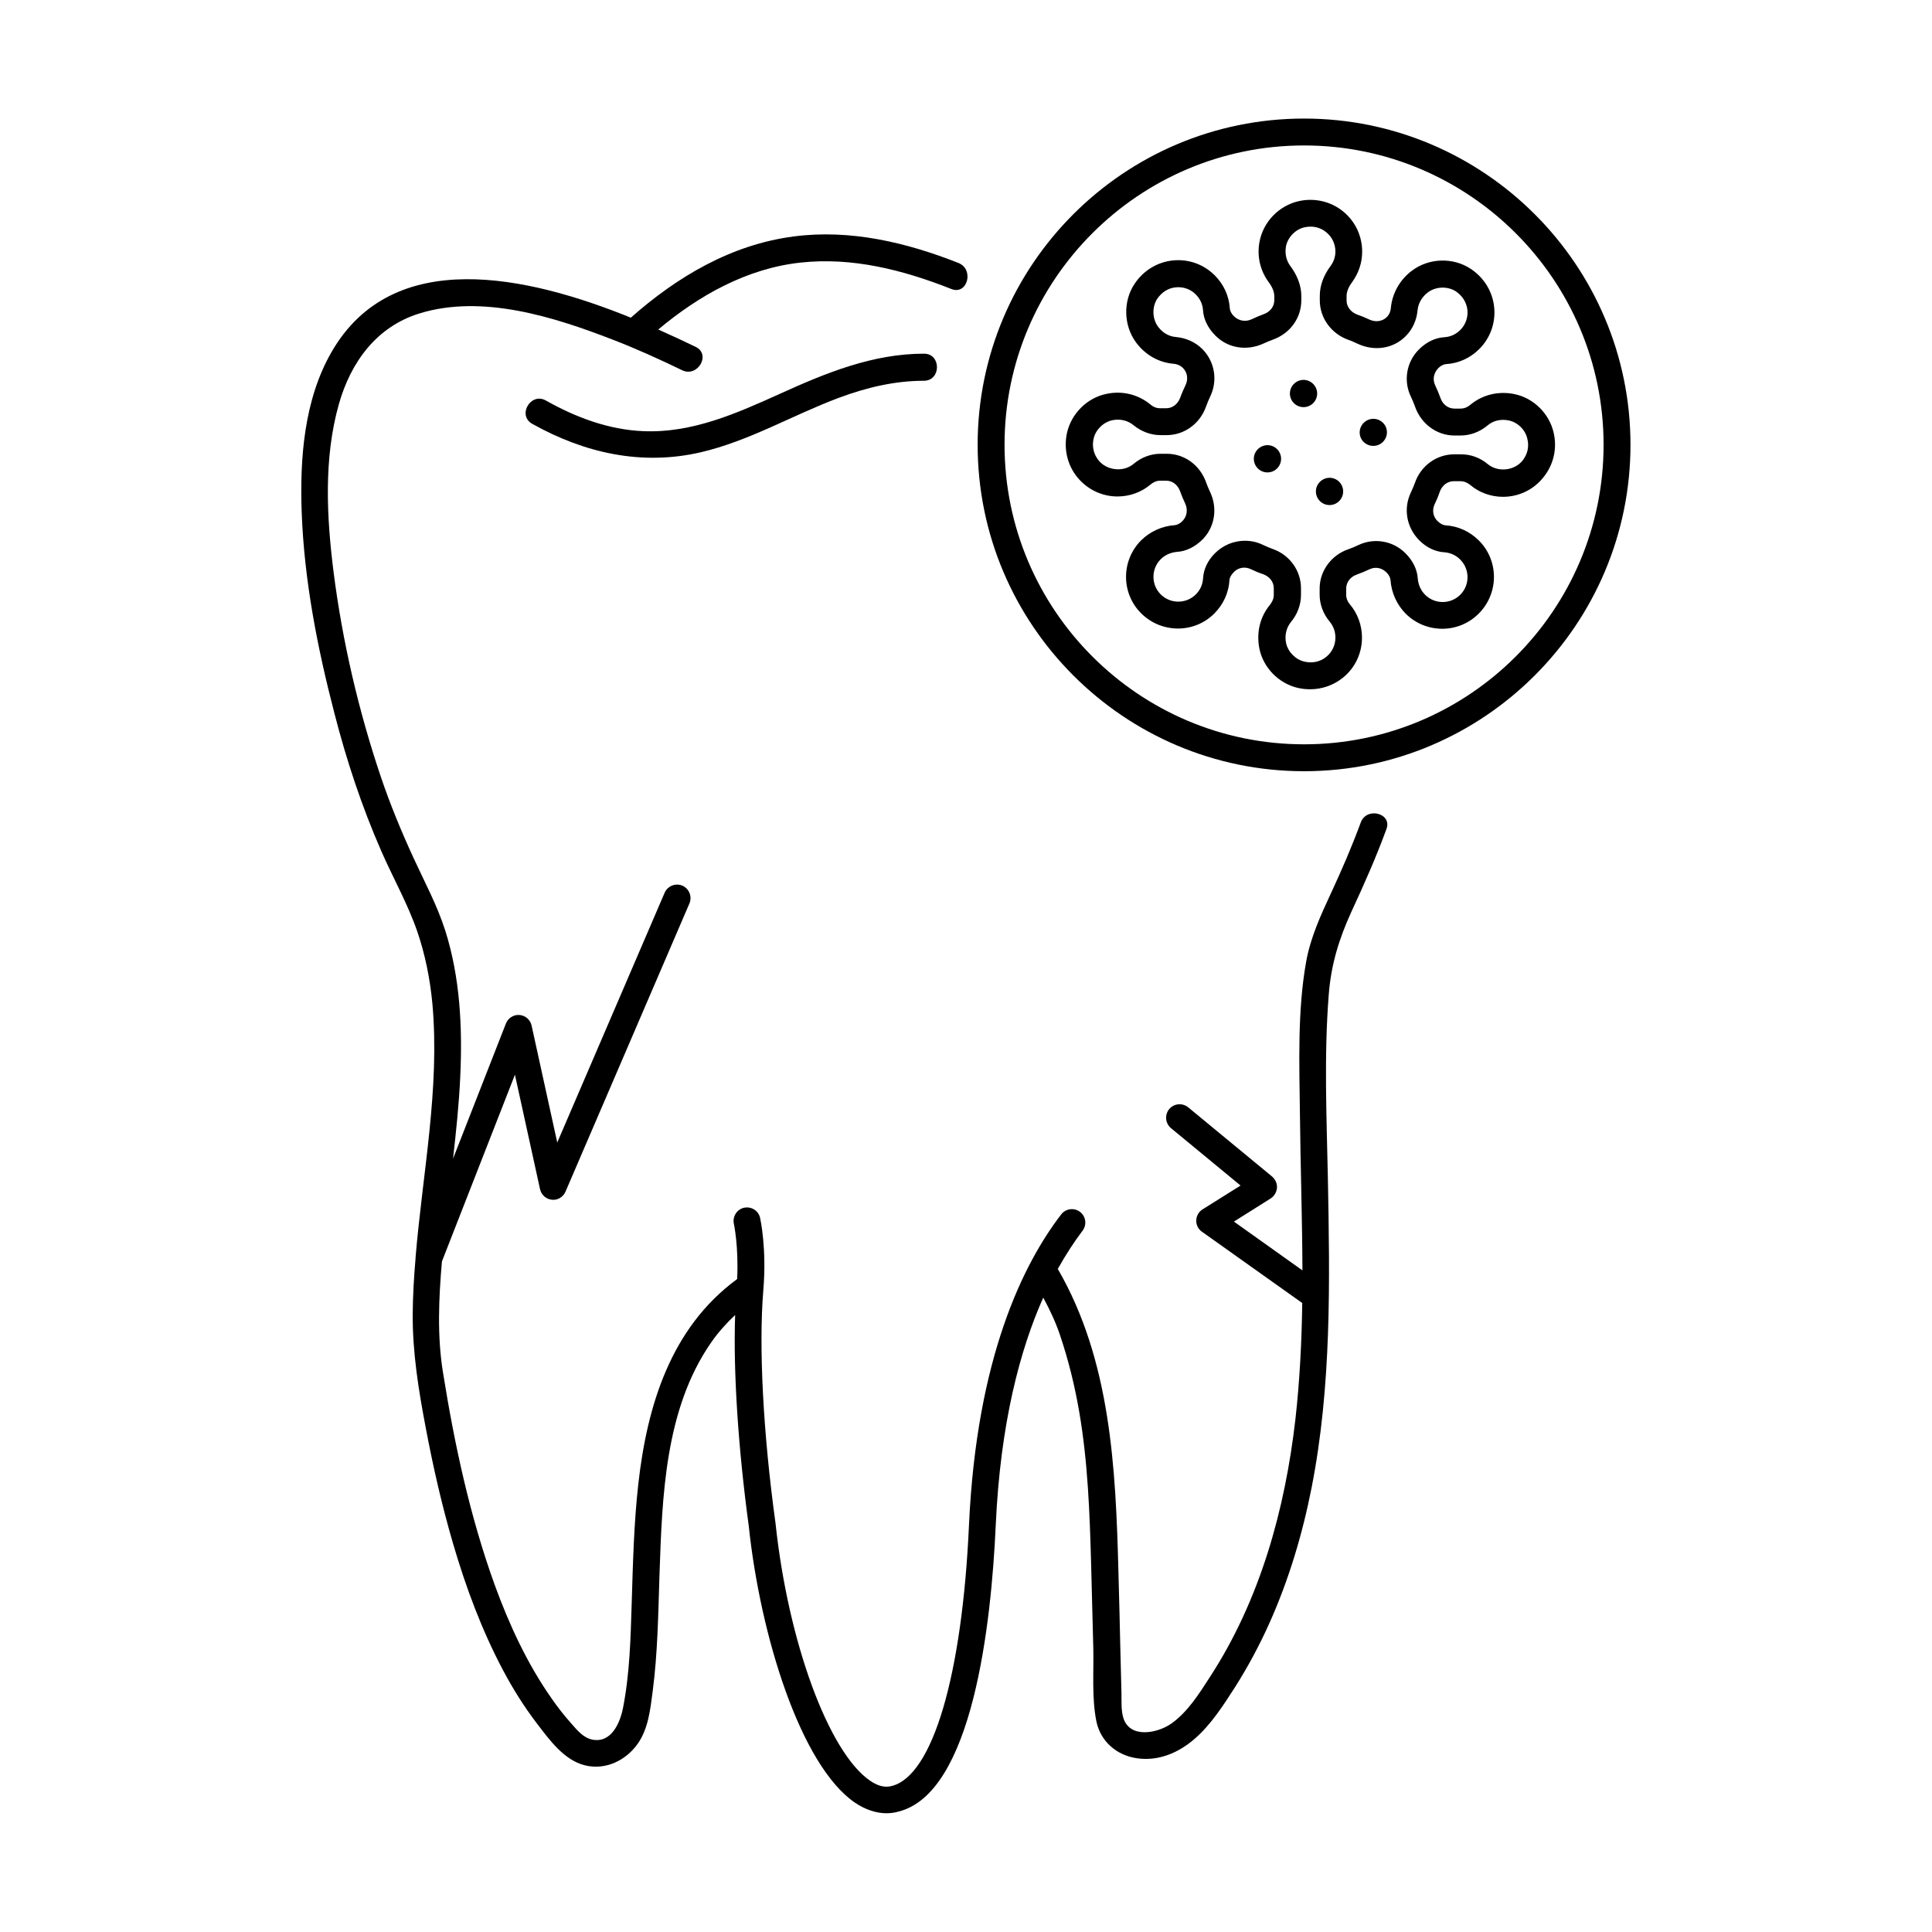
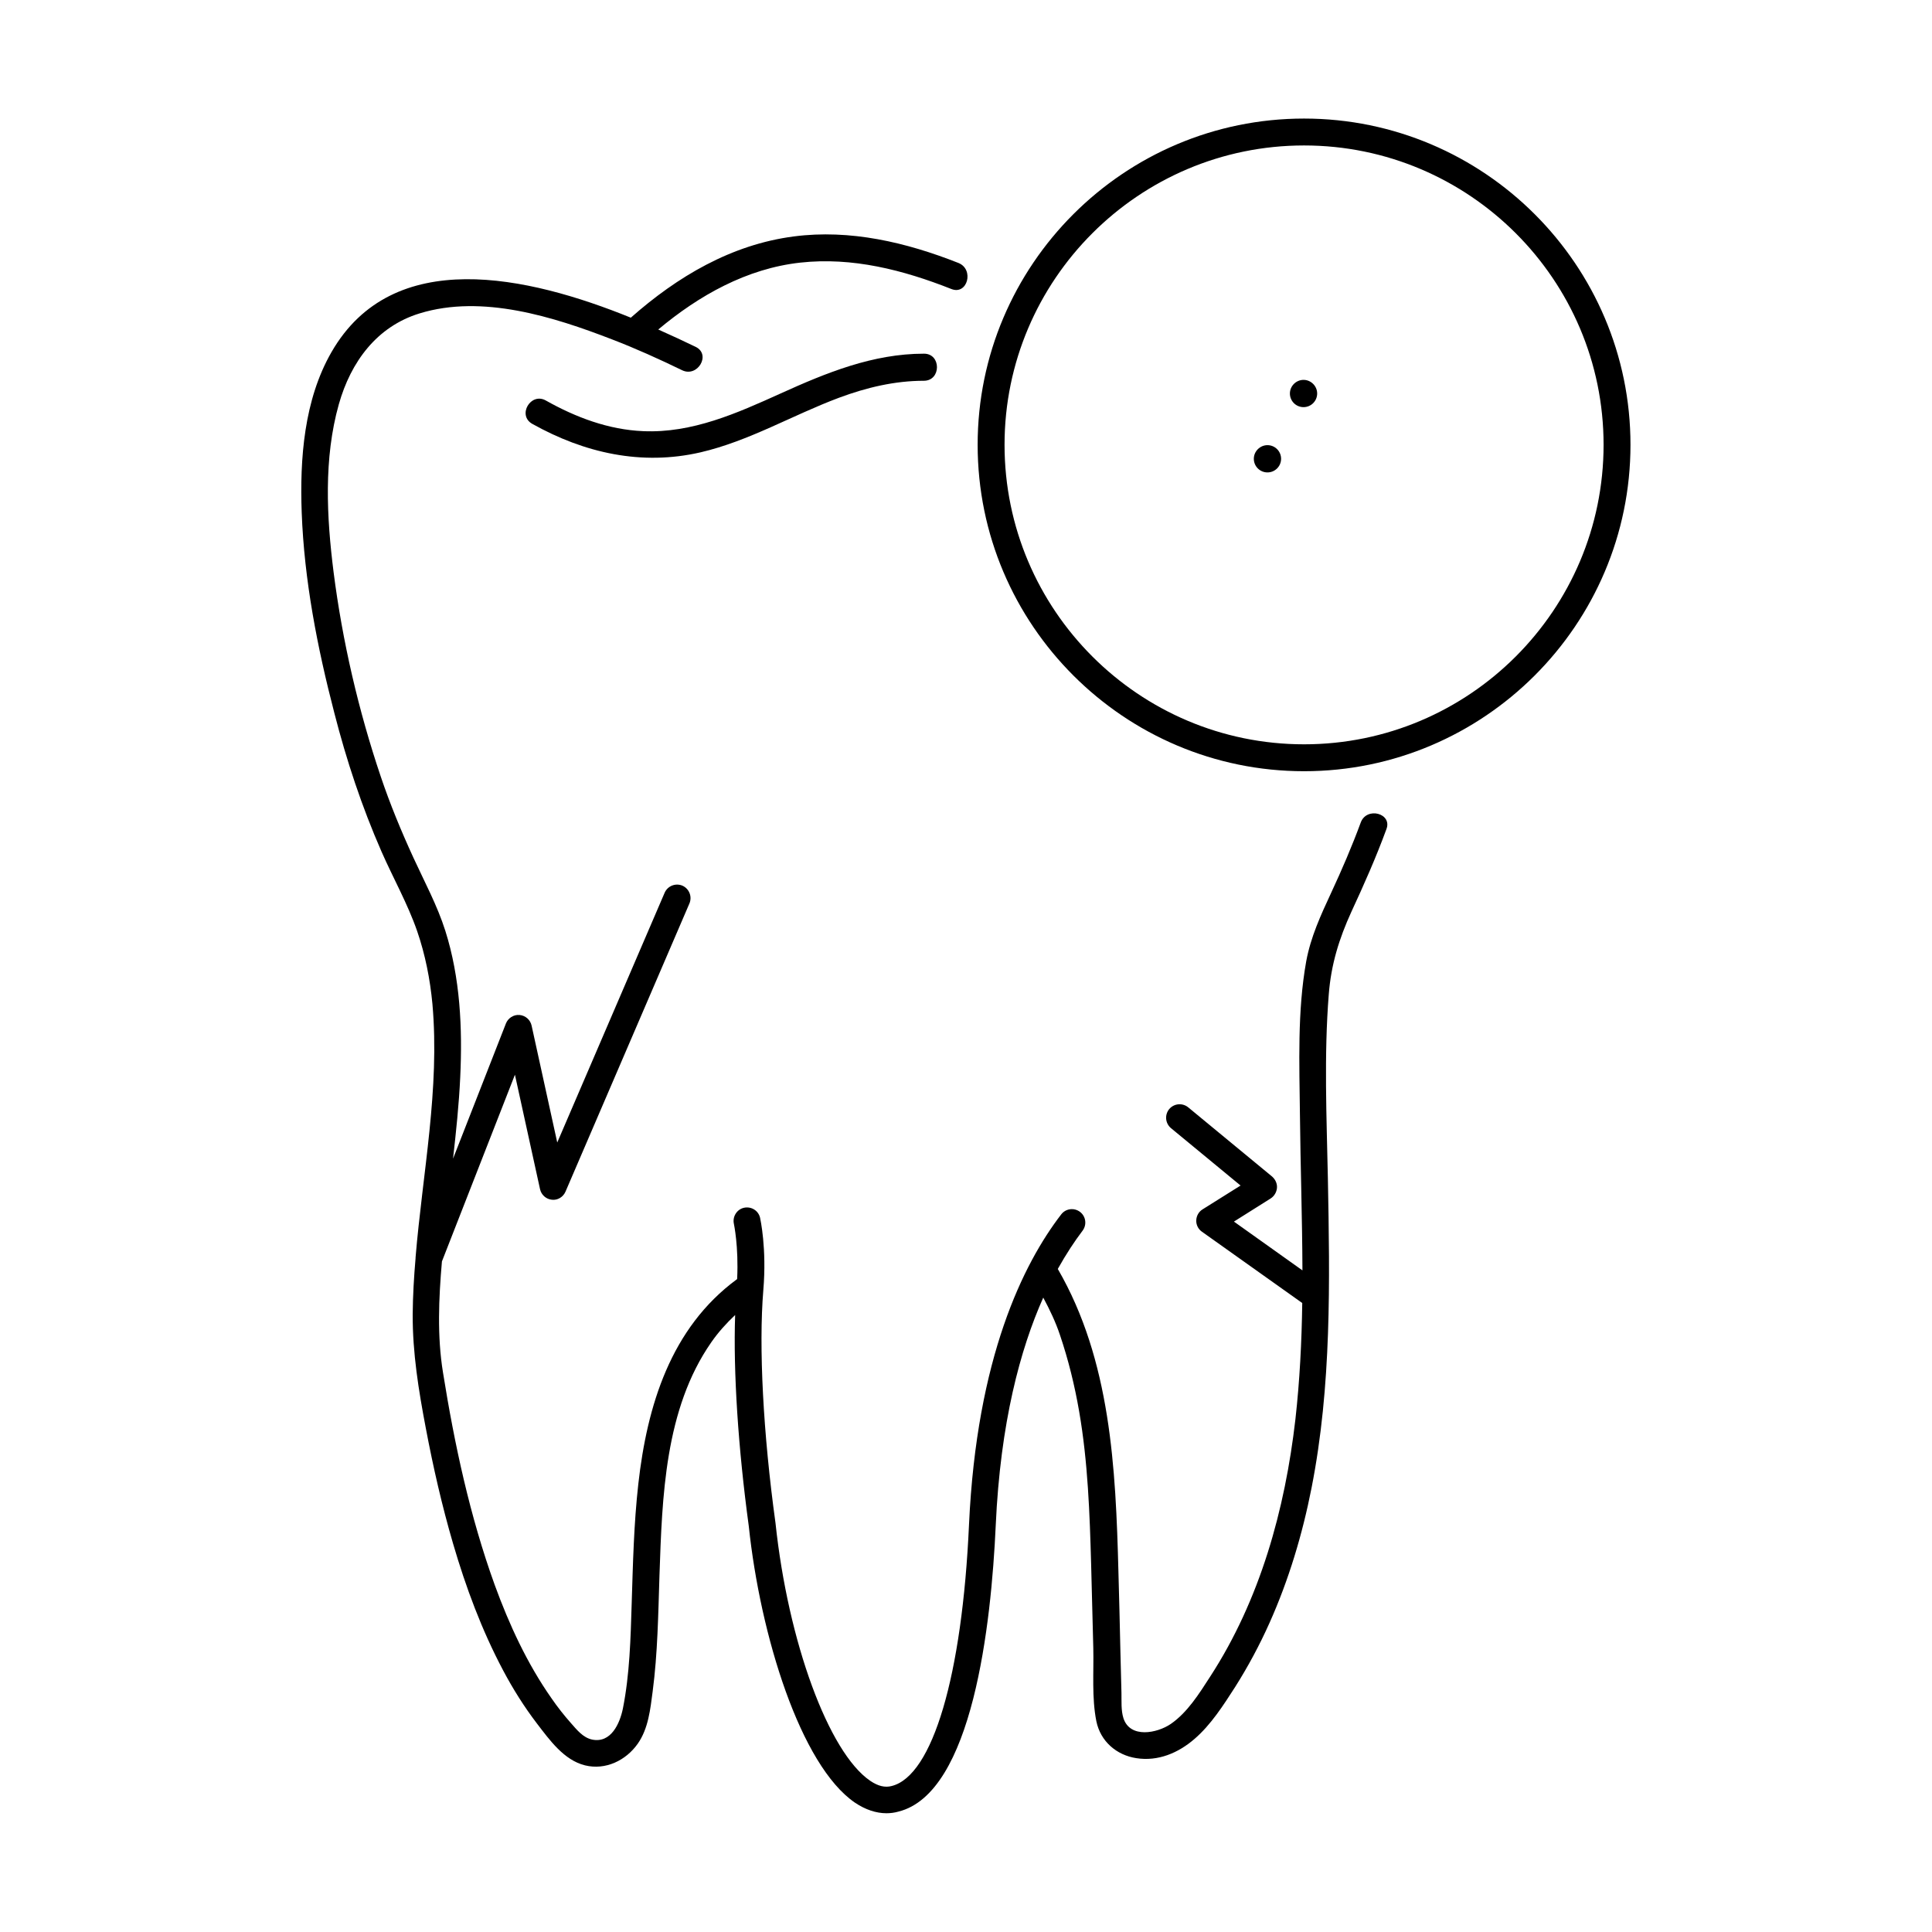
<svg xmlns="http://www.w3.org/2000/svg" fill="#000000" width="800px" height="800px" version="1.1" viewBox="144 144 512 512">
  <g>
    <path d="m388.88 237.73c-13.547 0-25.855 5.039-38.023 10.551-11.551 5.227-23.434 10.551-36.406 9.98-9.172-0.379-17.871-3.66-25.809-8.129-3.992-2.234-7.606 3.898-3.613 6.18 13.832 7.746 28.992 11.168 44.629 7.559 12.879-2.996 24.336-9.84 36.645-14.449 7.273-2.711 14.781-4.516 22.578-4.516 4.566-0.047 4.566-7.176 0-7.176z" />
    <path d="m504.61 361.98c-2.328 6.32-4.992 12.5-7.844 18.633-2.758 5.941-5.418 11.691-6.606 18.156-2.375 13.262-1.805 27.188-1.664 40.59 0.145 13.734 0.617 27.52 0.664 41.305l-18.156-12.93 9.742-6.133c0.949-0.617 1.57-1.664 1.664-2.805s-0.43-2.234-1.285-2.996l-22.242-18.348c-1.52-1.234-3.754-1.047-5.039 0.477-1.234 1.52-1.047 3.754 0.477 5.039l18.441 15.211-10.078 6.32c-1 0.617-1.617 1.711-1.664 2.898s0.523 2.328 1.473 2.996l26.617 18.918c-0.145 10.266-0.664 20.531-1.805 30.75-2.758 24.004-9.363 47.91-22.625 68.301-2.852 4.422-5.988 9.457-10.41 12.5-3.613 2.473-10.789 3.898-12.547-1.52-0.664-2.09-0.477-4.516-0.523-6.652-0.094-3.754-0.191-7.461-0.285-11.219-0.145-7.035-0.332-14.02-0.523-21.055-0.715-27.375-2.043-55.941-16.066-80.133 2.234-3.992 4.469-7.367 6.559-10.125 1.188-1.57 0.902-3.801-0.664-4.992-1.57-1.188-3.801-0.902-4.992 0.664-10.027 13.023-22.387 37.879-24.43 82.18-1.805 40.066-9.648 66.59-20.484 69.297-1.758 0.477-3.613 0.047-5.703-1.379-11.027-7.508-21.77-36.836-25.094-68.301-3.281-23.719-4.469-46.77-3.231-61.691 0.949-11.219-0.809-18.918-0.855-19.203-0.43-1.902-2.328-3.09-4.277-2.66-1.902 0.43-3.09 2.375-2.66 4.277 0 0.047 1.285 5.941 0.855 14.641-0.047 0-0.047 0-0.094 0.047-17.492 12.879-23.766 33.461-26.094 54.23-1.188 10.551-1.426 21.152-1.758 31.75-0.285 9.27-0.523 18.68-2.328 27.758-0.809 3.945-3.137 9.27-8.176 8.223-2.426-0.523-4.039-2.613-5.562-4.324-1.855-2.09-3.613-4.324-5.18-6.606-6.465-9.219-11.219-19.535-15.066-30.086-6.559-18.156-10.648-37.215-13.688-56.227-1.57-9.648-1.141-19.629-0.285-29.469l19.344-49.477 6.652 30.324c0.332 1.52 1.617 2.66 3.137 2.805 1.52 0.191 2.996-0.715 3.613-2.141l32.844-76.379c0.762-1.805-0.047-3.898-1.855-4.707-1.805-0.762-3.898 0.047-4.707 1.855l-28.469 66.207-6.797-30.988c-0.332-1.52-1.617-2.66-3.184-2.805-1.57-0.145-3.043 0.809-3.613 2.234l-14.02 35.836c0.809-7.176 1.57-14.355 1.902-21.578 0.617-12.977 0-26.332-3.945-38.785-2.141-6.75-5.512-12.977-8.461-19.391-3.231-7.035-6.18-14.164-8.648-21.484-5.894-17.441-10.172-35.883-12.5-54.137-1.855-14.641-2.66-30.18 1.379-44.535 3.184-11.266 10.078-20.629 21.438-24.098 16.586-5.086 35.457 0.902 50.953 6.891 6.32 2.426 12.5 5.227 18.582 8.176 4.086 1.996 7.746-4.137 3.613-6.18-3.043-1.473-6.418-3.043-9.934-4.609 10.789-9.031 23.434-16.16 37.645-17.727 13.785-1.52 27.281 1.949 40.02 6.988 4.277 1.711 6.133-5.18 1.902-6.891-13.832-5.465-28.707-8.984-43.633-7.035-16.539 2.141-30.895 10.648-43.203 21.531-27.281-11.074-63.07-19.152-79.328 9.125-7.273 12.645-8.414 28.23-7.891 42.492 0.664 17.965 4.137 35.789 8.648 53.137 3.231 12.594 7.273 24.809 12.5 36.738 3.09 7.035 6.938 13.832 9.457 21.102 2.141 6.227 3.422 12.738 4.039 19.297 1.996 22.527-2.613 44.773-4.469 67.16v0.191c-0.43 4.941-0.715 9.887-0.762 14.875-0.047 10.219 1.57 20.152 3.469 30.133 1.949 10.312 4.277 20.531 7.223 30.609 3.375 11.551 7.606 22.957 13.262 33.602 2.613 4.941 5.609 9.695 8.984 14.117 3.328 4.324 7.129 9.695 12.738 11.074 5.418 1.332 10.836-1.285 13.973-5.75 2.805-3.992 3.328-9.125 3.945-13.832 1.332-10.172 1.473-20.484 1.805-30.75 0.715-20.77 1.379-44.059 13.734-61.789 1.805-2.613 3.992-5.039 6.32-7.223-0.523 15.066 0.809 35.312 3.613 55.941 3.043 28.945 13.688 63.402 28.137 73.289 2.758 1.855 5.609 2.805 8.363 2.805 1.047 0 2.141-0.145 3.137-0.43 19.676-4.848 24.621-49.621 25.809-75.855 1.234-27.281 6.512-46.723 12.594-60.363 1.711 3.184 3.281 6.465 4.422 9.887 2.234 6.606 3.898 13.355 5.086 20.246 2.328 13.402 2.805 27.09 3.184 40.684 0.191 7.367 0.379 14.734 0.57 22.102 0.145 6.32-0.43 13.117 0.809 19.344 1.094 5.324 5.324 8.984 10.598 9.789 5.75 0.902 11.121-1.379 15.398-5.086 4.371-3.754 7.699-8.984 10.789-13.785 3.422-5.418 6.465-11.074 9.078-16.922 5.133-11.453 8.746-23.527 11.168-35.836 5.324-27.043 4.848-54.66 4.324-82.082-0.332-16.16-1.047-32.559 0.238-48.719 0.617-7.891 2.711-14.688 5.988-21.863 3.328-7.176 6.559-14.449 9.27-21.863 1.676-4.227-5.215-6.078-6.785-1.801z" />
-     <path d="m507.94 254.99c-1.949 0-3.613 1.617-3.613 3.613 0 1.992 1.617 3.562 3.613 3.562s3.613-1.617 3.613-3.613c0-1.996-1.664-3.562-3.613-3.562z" />
    <path d="m479.89 261.97c-1.949 0-3.613 1.617-3.613 3.613 0 1.996 1.617 3.613 3.613 3.613 1.996 0 3.613-1.617 3.613-3.613 0-1.996-1.617-3.613-3.613-3.613z" />
-     <path d="m496.34 270.62c-1.949 0-3.613 1.617-3.613 3.613 0 1.996 1.617 3.613 3.613 3.613s3.613-1.617 3.613-3.613c0-2-1.617-3.613-3.613-3.613z" />
-     <path d="m489.45 244.67c-1.949 0-3.613 1.617-3.613 3.613s1.617 3.613 3.613 3.613c1.996 0 3.613-1.617 3.613-3.613s-1.664-3.613-3.613-3.613z" />
-     <path d="m555.75 258.74c-1.141-5.133-5.324-9.27-10.457-10.312-4.231-0.855-8.461 0.191-11.645 2.852-0.57 0.477-1.426 1-2.566 1h-1.664c-1.617 0-3.09-1.094-3.66-2.758-0.43-1.188-0.902-2.328-1.426-3.422-0.715-1.52-0.43-3.231 0.855-4.562 0.617-0.617 1.379-1 2.043-1.047 3.328-0.191 6.418-1.617 8.793-3.992 2.945-2.945 4.371-6.988 3.945-11.121-0.43-4.137-2.711-7.844-6.273-10.172-4.656-3.043-10.98-2.852-15.445 0.477-3.231 2.375-5.277 5.988-5.656 9.887-0.047 0.715-0.285 1.664-1.094 2.473-1.141 1.141-2.996 1.426-4.656 0.617-1-0.477-2.043-0.902-3.137-1.285-1.711-0.617-2.852-2.09-2.852-3.707v-1.188c0-1.141 0.477-2.375 1.473-3.707 1.711-2.375 2.66-5.133 2.66-8.078 0-4.184-1.855-8.078-5.086-10.695-3.231-2.613-7.508-3.613-11.645-2.711-5.371 1.188-9.555 5.562-10.504 10.934-0.664 3.801 0.238 7.508 2.426 10.504 1 1.332 1.52 2.613 1.52 3.754v1.094c0 1.664-1.094 3.09-2.852 3.707-1.047 0.379-2.043 0.809-3.043 1.285-1.664 0.809-3.516 0.523-4.848-0.809-0.617-0.617-1-1.379-1.047-2.043-0.191-3.281-1.617-6.367-3.992-8.746-2.945-2.945-6.988-4.371-11.121-3.945-4.137 0.43-7.844 2.711-10.172 6.273-3.043 4.609-2.852 10.98 0.43 15.445 2.426 3.281 5.988 5.324 9.887 5.656 0.715 0.047 1.711 0.285 2.566 1.141 1.141 1.141 1.426 2.898 0.715 4.422-0.523 1.141-1.047 2.281-1.473 3.469-0.617 1.664-2.043 2.758-3.66 2.758h-1.711c-1.094 0-1.996-0.523-2.519-1-3.231-2.66-7.461-3.707-11.645-2.805-5.133 1.047-9.316 5.227-10.457 10.363-0.902 4.184 0.094 8.461 2.711 11.691 2.613 3.231 6.512 5.133 10.648 5.133 3.231 0 6.32-1.094 8.746-3.137 0.57-0.477 1.473-1.047 2.566-1.047h1.617c1.664 0 3.09 1.094 3.707 2.852 0.379 1.047 0.809 2.09 1.285 3.09 0.809 1.664 0.57 3.516-0.715 4.801-0.617 0.617-1.379 1-1.996 1.047-3.375 0.238-6.512 1.664-8.887 3.992-5.371 5.371-5.371 14.07 0 19.391 5.371 5.324 14.07 5.371 19.391 0 2.375-2.375 3.801-5.512 3.992-8.84 0.047-0.664 0.43-1.379 1.234-2.188 1.141-1.141 2.898-1.426 4.371-0.715 1.094 0.523 2.234 1 3.375 1.379 1.664 0.617 2.758 2.043 2.758 3.66v1.855c0 1.094-0.57 1.996-1 2.566-2.66 3.184-3.66 7.414-2.805 11.645 1.047 5.086 5.18 9.27 10.312 10.41 1.047 0.238 2.09 0.332 3.137 0.332 3.137 0 6.133-1.047 8.602-2.996 3.281-2.613 5.133-6.512 5.133-10.695 0-3.231-1.141-6.367-3.184-8.793-0.477-0.523-1-1.426-1-2.566v-1.664c0-1.617 1.094-3.09 2.758-3.66 1.188-0.43 2.328-0.902 3.422-1.426 1.52-0.715 3.231-0.43 4.516 0.855 0.617 0.617 1 1.379 1.047 1.996 0.238 3.375 1.664 6.512 3.992 8.887 5.371 5.371 14.07 5.371 19.391 0 5.371-5.371 5.371-14.07 0-19.391-2.375-2.375-5.512-3.801-8.84-3.992-0.617-0.047-1.379-0.43-2.141-1.188-1.141-1.141-1.426-2.898-0.715-4.371 0.523-1.094 1-2.234 1.379-3.375 0.617-1.664 2.043-2.758 3.66-2.758h1.855c1.094 0 2.043 0.57 2.613 1.047 2.375 1.996 5.465 3.09 8.602 3.09 4.184 0 8.078-1.855 10.695-5.133 2.711-3.328 3.711-7.606 2.758-11.789zm-8.223 7.273c-2.188 2.758-6.512 3.184-9.172 1.047-2.09-1.758-4.562-2.66-7.129-2.66h-1.855c-4.609 0-8.793 2.996-10.363 7.461-0.332 0.902-0.715 1.805-1.141 2.711-1.996 4.231-1.141 9.219 2.281 12.645 1.855 1.855 4.184 2.996 6.559 3.137 1.617 0.094 3.184 0.809 4.277 1.949 2.566 2.566 2.566 6.75 0 9.316s-6.75 2.566-9.316 0c-1.141-1.141-1.805-2.66-1.949-4.324-0.145-2.375-1.285-4.707-3.281-6.703-3.281-3.281-8.27-4.137-12.453-2.141-0.902 0.43-1.805 0.809-2.758 1.141-4.469 1.57-7.508 5.75-7.508 10.363v1.664c0 2.519 0.949 5.086 2.66 7.129 1 1.188 1.52 2.66 1.52 4.231 0 1.996-0.902 3.898-2.473 5.133-1.617 1.285-3.613 1.711-5.703 1.234-2.375-0.523-4.371-2.566-4.894-4.894-0.43-2.043 0.047-4.086 1.285-5.609 1.711-2.043 2.66-4.609 2.66-7.129v-1.855c0-4.609-2.996-8.793-7.461-10.363-0.902-0.332-1.805-0.715-2.711-1.141-1.52-0.715-3.09-1.047-4.707-1.047-2.898 0-5.75 1.141-7.938 3.328-1.902 1.902-2.996 4.231-3.137 6.652-0.094 1.617-0.762 3.09-1.902 4.231-2.566 2.566-6.75 2.566-9.316 0-2.566-2.566-2.566-6.75 0-9.316 1.141-1.141 2.66-1.805 4.324-1.949 2.375-0.145 4.707-1.285 6.703-3.231 3.328-3.328 4.137-8.363 1.996-12.785-0.379-0.809-0.715-1.617-1-2.426-1.664-4.609-5.75-7.559-10.457-7.559h-1.617c-2.566 0-5.086 0.949-7.176 2.711-2.613 2.188-7.035 1.805-9.27-1-1.285-1.617-1.758-3.66-1.285-5.703 0.523-2.375 2.566-4.371 4.941-4.894 2.09-0.43 4.086 0.047 5.656 1.332 2.043 1.664 4.562 2.613 7.082 2.613h1.711c4.609 0 8.746-2.996 10.363-7.461 0.332-0.949 0.715-1.855 1.141-2.758 2.043-4.231 1.234-9.27-2.09-12.594-1.805-1.805-4.277-2.945-6.988-3.184-1.855-0.145-3.566-1.141-4.754-2.758-1.52-2.09-1.617-5.133-0.238-7.32 1.188-1.758 2.898-2.898 4.941-3.09 1.996-0.191 3.945 0.477 5.324 1.902 1.141 1.141 1.805 2.613 1.902 4.137 0.145 2.426 1.285 4.754 3.328 6.797 3.328 3.328 8.316 4.086 12.738 2.043 0.809-0.379 1.617-0.715 2.426-1 4.609-1.664 7.559-5.75 7.559-10.457v-1.094c0-2.711-1-5.418-2.945-8.031-1.047-1.426-1.426-3.184-1.141-5.039 0.43-2.473 2.519-4.656 4.992-5.18 2.09-0.43 4.086 0 5.656 1.285 1.57 1.234 2.473 3.137 2.473 5.133 0 1.379-0.43 2.711-1.285 3.852-1.902 2.566-2.852 5.227-2.852 7.938v1.188c0 4.656 3.043 8.84 7.606 10.457 0.855 0.285 1.664 0.664 2.473 1.047 4.422 2.043 9.41 1.285 12.691-2.043 1.805-1.805 2.898-4.231 3.137-6.844 0.191-1.902 1.188-3.613 2.805-4.801 2.09-1.52 5.133-1.617 7.32-0.238 1.758 1.188 2.852 2.898 3.09 4.941 0.191 1.996-0.477 3.898-1.902 5.324-1.141 1.141-2.613 1.805-4.184 1.902-2.426 0.145-4.754 1.234-6.797 3.281-3.281 3.281-4.137 8.316-2.09 12.5 0.43 0.902 0.809 1.805 1.141 2.758 1.617 4.469 5.75 7.508 10.363 7.508h1.664c2.566 0 5.086-0.949 7.129-2.66 1.52-1.285 3.516-1.758 5.609-1.332 2.375 0.477 4.422 2.473 4.941 4.848 0.531 2.086 0.055 4.129-1.23 5.746z" />
+     <path d="m489.45 244.67c-1.949 0-3.613 1.617-3.613 3.613s1.617 3.613 3.613 3.613c1.996 0 3.613-1.617 3.613-3.613s-1.664-3.613-3.613-3.613" />
    <path d="m489.59 175.42c-47.719 0-86.504 38.785-86.504 86.457 0 47.719 38.832 86.504 86.504 86.504s86.504-38.832 86.504-86.504-38.832-86.457-86.504-86.457zm0 165.83c-43.773 0-79.375-35.598-79.375-79.375 0-43.727 35.598-79.328 79.375-79.328 43.773 0 79.375 35.598 79.375 79.328 0 43.773-35.598 79.375-79.375 79.375z" />
  </g>
</svg>